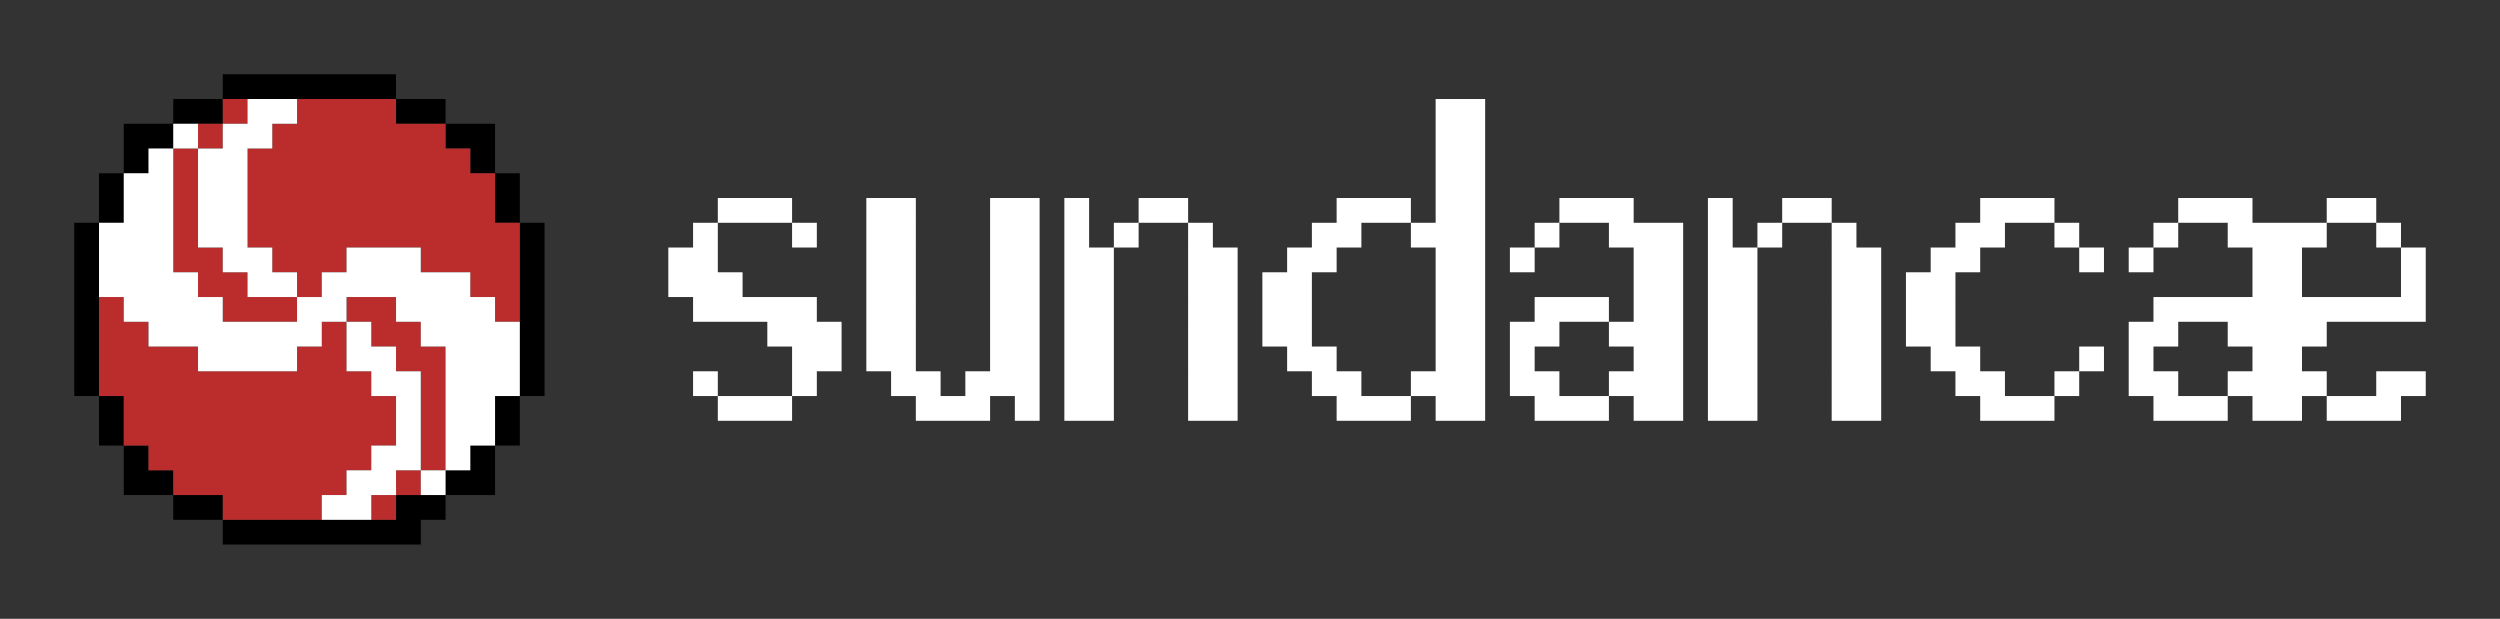
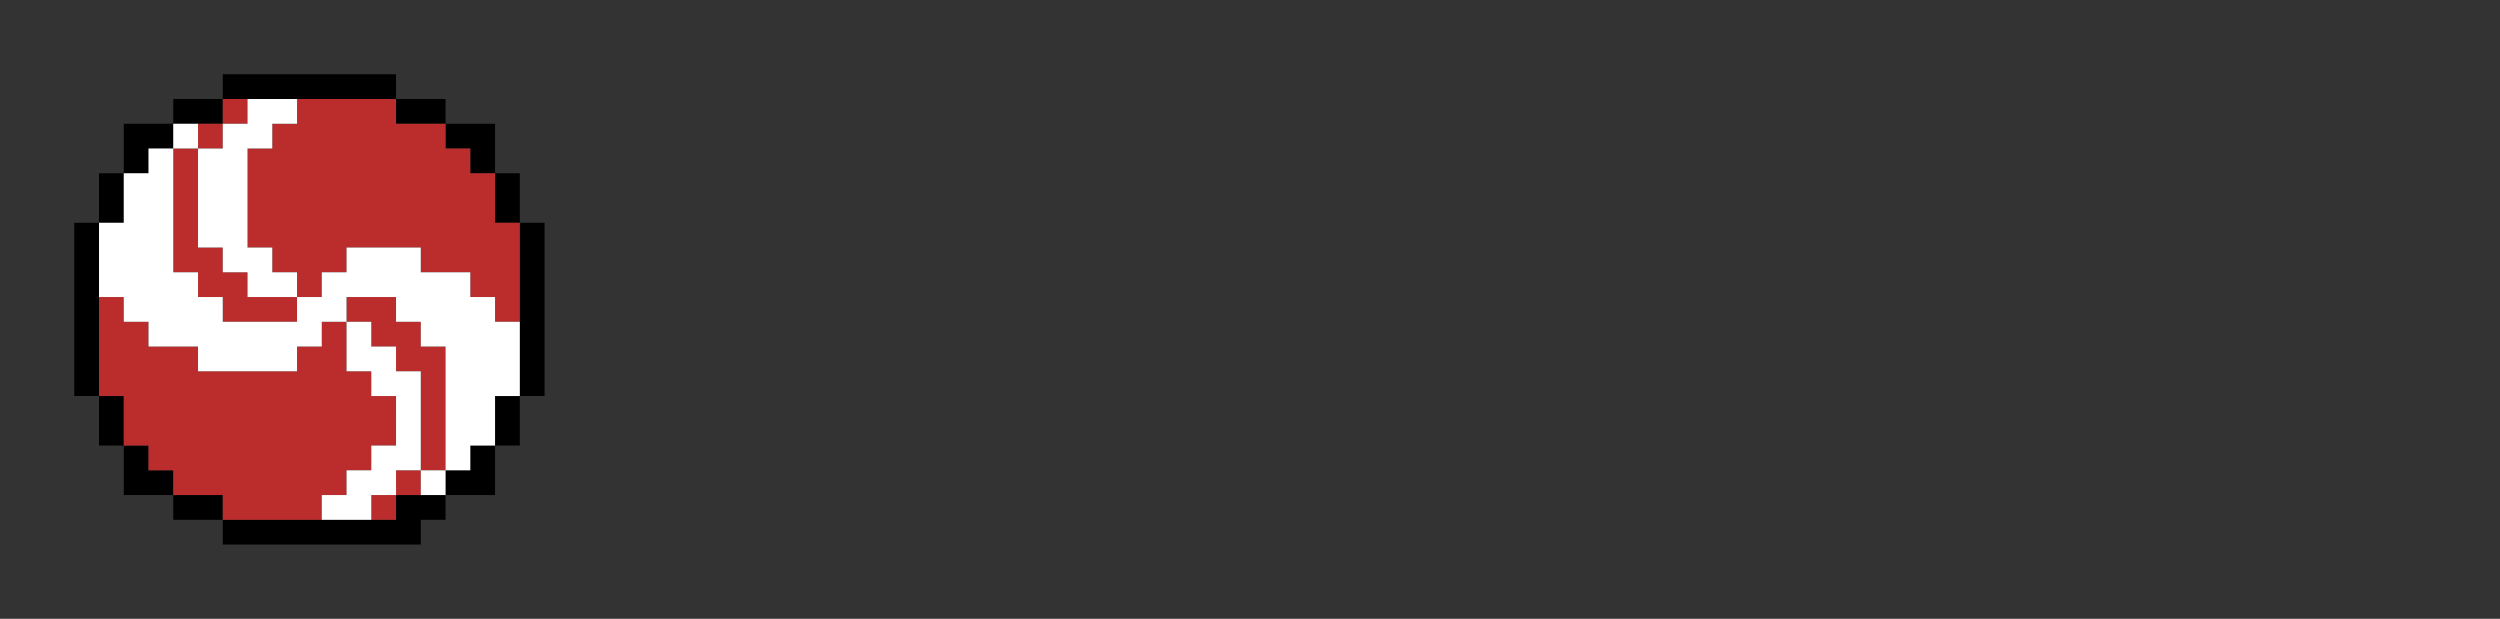
<svg xmlns="http://www.w3.org/2000/svg" width="101" height="25" viewBox="0 0 101 25" fill="none">
  <rect x="0" y="0" width="101" height="25" fill="#333333" stroke="none" />
  <g clip-path="url(#clip0_387_628)">
    <g clip-path="url(#clip1_387_628)">
      <path d="M9 3.5H16ZM7 4.5H9ZM16 4.5H18ZM58 4.5H60ZM5 5.5H7ZM18 5.5H20ZM58 5.5H60ZM5 6.5H6ZM19 6.5H20ZM58 6.5H60ZM4 7.5H5ZM20 7.5H21ZM58 7.5H60ZM4 8.5H5ZM20 8.5H21ZM29 8.5H32ZM35 8.5H37ZM40 8.5H42ZM43 8.5H44ZM46 8.5H48ZM54 8.5H57ZM58 8.5H60ZM63 8.5H66ZM69 8.5H70ZM72 8.5H74ZM80 8.5H83ZM88 8.5H91ZM94 8.5H96ZM3 9.5H4ZM21 9.5H22ZM28 9.5H29ZM32 9.5H33ZM35 9.5H37ZM40 9.5H42ZM43 9.5H44ZM45 9.5H46ZM48 9.5H49ZM53 9.5H55ZM57 9.5H60ZM62 9.5H63ZM65 9.5H68ZM69 9.5H70ZM71 9.5H72ZM74 9.5H75ZM79 9.5H81ZM83 9.5H84ZM87 9.5H88ZM90 9.5H94ZM96 9.5H97ZM3 10.5H4ZM21 10.5H22ZM27 10.5H29ZM35 10.5H37ZM40 10.5H42ZM43 10.5H45ZM48 10.5H50ZM52 10.5H54ZM58 10.5H60ZM61 10.5H62ZM66 10.5H68ZM69 10.5H71ZM74 10.5H76ZM78 10.5H80ZM84 10.5H85ZM86 10.5H87ZM91 10.5H93ZM97 10.5H98ZM3 11.5H4ZM21 11.5H22ZM27 11.5H30ZM35 11.5H37ZM40 11.5H42ZM43 11.5H45ZM48 11.5H50ZM51 11.5H53ZM58 11.5H60ZM66 11.5H68ZM69 11.5H71ZM74 11.5H76ZM77 11.5H79ZM91 11.5H93ZM97 11.5H98ZM3 12.5H4ZM21 12.5H22ZM28 12.5H33ZM35 12.5H37ZM40 12.5H42ZM43 12.5H45ZM48 12.5H50ZM51 12.5H53ZM58 12.5H60ZM62 12.5H65ZM66 12.5H68ZM69 12.5H71ZM74 12.5H76ZM77 12.5H79ZM87 12.5H98ZM3 13.5H4ZM21 13.5H22ZM31 13.5H34ZM35 13.5H37ZM40 13.5H42ZM43 13.5H45ZM48 13.5H50ZM51 13.5H53ZM58 13.5H60ZM61 13.5H63ZM65 13.5H68ZM69 13.5H71ZM74 13.5H76ZM77 13.5H79ZM86 13.5H88ZM90 13.5H94ZM3 14.5H4ZM21 14.5H22ZM32 14.5H34ZM35 14.5H37ZM40 14.5H42ZM43 14.5H45ZM48 14.5H50ZM52 14.5H54ZM58 14.5H60ZM61 14.5H62ZM66 14.5H68ZM69 14.5H71ZM74 14.5H76ZM78 14.5H80ZM84 14.5H85ZM86 14.5H87ZM91 14.5H93ZM3 15.5H4ZM21 15.5H22ZM28 15.5H29ZM32 15.5H33ZM36 15.5H38ZM39 15.5H42ZM43 15.5H45ZM48 15.5H50ZM53 15.5H55ZM57 15.5H60ZM61 15.5H63ZM65 15.5H68ZM69 15.5H71ZM74 15.5H76ZM79 15.5H81ZM83 15.5H84ZM86 15.5H88ZM90 15.5H94ZM96 15.5H98ZM4 16.5H5ZM20 16.5H21ZM29 16.5H32ZM37 16.5H40ZM41 16.5H42ZM43 16.5H45ZM48 16.5H50ZM54 16.5H57ZM58 16.5H60ZM62 16.5H65ZM66 16.5H68ZM69 16.5H71ZM74 16.5H76ZM80 16.5H83ZM87 16.5H90ZM91 16.5H93ZM94 16.5H97ZM4 17.5H5ZM20 17.5H21ZM5 18.5H6ZM19 18.5H20ZM5 19.5H7ZM18 19.5H20ZM7 20.5H9ZM16 20.5H18ZM9 21.5H17Z" fill="white" />
-       <path d="M9 3.5H16M7 4.5H9M16 4.5H18M58 4.5H60M5 5.5H7M18 5.5H20M58 5.5H60M5 6.5H6M19 6.5H20M58 6.5H60M4 7.5H5M20 7.5H21M58 7.5H60M4 8.5H5M20 8.5H21M29 8.5H32M35 8.5H37M40 8.5H42M43 8.5H44M46 8.5H48M54 8.5H57M58 8.5H60M63 8.5H66M69 8.5H70M72 8.5H74M80 8.5H83M88 8.5H91M94 8.5H96M3 9.5H4M21 9.5H22M28 9.5H29M32 9.5H33M35 9.5H37M40 9.5H42M43 9.5H44M45 9.5H46M48 9.5H49M53 9.5H55M57 9.5H60M62 9.5H63M65 9.5H68M69 9.5H70M71 9.5H72M74 9.5H75M79 9.5H81M83 9.5H84M87 9.5H88M90 9.5H94M96 9.5H97M3 10.5H4M21 10.5H22M27 10.5H29M35 10.5H37M40 10.5H42M43 10.5H45M48 10.5H50M52 10.5H54M58 10.5H60M61 10.5H62M66 10.5H68M69 10.5H71M74 10.5H76M78 10.5H80M84 10.5H85M86 10.5H87M91 10.5H93M97 10.5H98M3 11.5H4M21 11.5H22M27 11.5H30M35 11.5H37M40 11.5H42M43 11.5H45M48 11.5H50M51 11.5H53M58 11.5H60M66 11.5H68M69 11.5H71M74 11.5H76M77 11.5H79M91 11.5H93M97 11.5H98M3 12.5H4M21 12.5H22M28 12.5H33M35 12.5H37M40 12.5H42M43 12.5H45M48 12.5H50M51 12.5H53M58 12.5H60M62 12.5H65M66 12.5H68M69 12.5H71M74 12.5H76M77 12.5H79M87 12.5H98M3 13.5H4M21 13.5H22M31 13.5H34M35 13.5H37M40 13.5H42M43 13.5H45M48 13.5H50M51 13.5H53M58 13.5H60M61 13.5H63M65 13.5H68M69 13.5H71M74 13.5H76M77 13.5H79M86 13.5H88M90 13.5H94M3 14.5H4M21 14.5H22M32 14.5H34M35 14.5H37M40 14.5H42M43 14.5H45M48 14.5H50M52 14.5H54M58 14.5H60M61 14.5H62M66 14.5H68M69 14.5H71M74 14.5H76M78 14.5H80M84 14.5H85M86 14.5H87M91 14.5H93M3 15.5H4M21 15.5H22M28 15.5H29M32 15.5H33M36 15.5H38M39 15.5H42M43 15.5H45M48 15.5H50M53 15.5H55M57 15.5H60M61 15.5H63M65 15.5H68M69 15.5H71M74 15.5H76M79 15.5H81M83 15.5H84M86 15.5H88M90 15.5H94M96 15.5H98M4 16.5H5M20 16.5H21M29 16.5H32M37 16.5H40M41 16.5H42M43 16.5H45M48 16.5H50M54 16.5H57M58 16.5H60M62 16.5H65M66 16.5H68M69 16.5H71M74 16.5H76M80 16.5H83M87 16.5H90M91 16.5H93M94 16.5H97M4 17.5H5M20 17.5H21M5 18.5H6M19 18.5H20M5 19.5H7M18 19.5H20M7 20.5H9M16 20.5H18M9 21.5H17" stroke="white" />
    </g>
    <g clip-path="url(#clip2_387_628)">
      <path d="M9 3.5H16ZM7 4.5H9ZM16 4.5H18ZM58 4.5H60ZM5 5.5H7ZM18 5.5H20ZM58 5.5H60ZM5 6.5H6ZM19 6.5H20ZM58 6.5H60ZM4 7.5H5ZM20 7.5H21ZM58 7.5H60ZM4 8.5H5ZM20 8.5H21ZM29 8.5H32ZM35 8.5H37ZM40 8.5H42ZM43 8.5H44ZM46 8.5H48ZM54 8.5H57ZM58 8.5H60ZM63 8.5H66ZM69 8.5H70ZM72 8.5H74ZM80 8.5H83ZM88 8.5H91ZM94 8.5H96ZM3 9.5H4ZM21 9.5H22ZM28 9.5H29ZM32 9.5H33ZM35 9.5H37ZM40 9.5H42ZM43 9.5H44ZM45 9.5H46ZM48 9.5H49ZM53 9.5H55ZM57 9.5H60ZM62 9.5H63ZM65 9.5H68ZM69 9.5H70ZM71 9.5H72ZM74 9.5H75ZM79 9.5H81ZM83 9.5H84ZM87 9.5H88ZM90 9.5H94ZM96 9.5H97ZM3 10.5H4ZM21 10.5H22ZM27 10.5H29ZM35 10.5H37ZM40 10.5H42ZM43 10.5H45ZM48 10.5H50ZM52 10.5H54ZM58 10.5H60ZM61 10.5H62ZM66 10.5H68ZM69 10.5H71ZM74 10.5H76ZM78 10.5H80ZM84 10.5H85ZM86 10.5H87ZM91 10.5H93ZM97 10.5H98ZM3 11.5H4ZM21 11.5H22ZM27 11.5H30ZM35 11.5H37ZM40 11.5H42ZM43 11.5H45ZM48 11.5H50ZM51 11.5H53ZM58 11.5H60ZM66 11.5H68ZM69 11.5H71ZM74 11.5H76ZM77 11.5H79ZM91 11.5H93ZM97 11.5H98ZM3 12.5H4ZM21 12.5H22ZM28 12.5H33ZM35 12.5H37ZM40 12.5H42ZM43 12.5H45ZM48 12.5H50ZM51 12.5H53ZM58 12.5H60ZM62 12.5H65ZM66 12.5H68ZM69 12.5H71ZM74 12.5H76ZM77 12.5H79ZM87 12.5H98ZM3 13.5H4ZM21 13.5H22ZM31 13.5H34ZM35 13.5H37ZM40 13.5H42ZM43 13.5H45ZM48 13.5H50ZM51 13.5H53ZM58 13.5H60ZM61 13.5H63ZM65 13.5H68ZM69 13.5H71ZM74 13.5H76ZM77 13.5H79ZM86 13.5H88ZM90 13.5H94ZM3 14.5H4ZM21 14.5H22ZM32 14.5H34ZM35 14.5H37ZM40 14.5H42ZM43 14.5H45ZM48 14.5H50ZM52 14.5H54ZM58 14.5H60ZM61 14.5H62ZM66 14.5H68ZM69 14.5H71ZM74 14.5H76ZM78 14.5H80ZM84 14.5H85ZM86 14.5H87ZM91 14.5H93ZM3 15.5H4ZM21 15.5H22ZM28 15.5H29ZM32 15.5H33ZM36 15.5H38ZM39 15.5H42ZM43 15.5H45ZM48 15.5H50ZM53 15.5H55ZM57 15.5H60ZM61 15.5H63ZM65 15.5H68ZM69 15.5H71ZM74 15.5H76ZM79 15.5H81ZM83 15.5H84ZM86 15.5H88ZM90 15.5H94ZM96 15.5H98ZM4 16.5H5ZM20 16.5H21ZM29 16.5H32ZM37 16.5H40ZM41 16.5H42ZM43 16.5H45ZM48 16.5H50ZM54 16.5H57ZM58 16.5H60ZM62 16.5H65ZM66 16.5H68ZM69 16.5H71ZM74 16.5H76ZM80 16.5H83ZM87 16.5H90ZM91 16.5H93ZM94 16.5H97ZM4 17.5H5ZM20 17.5H21ZM5 18.5H6ZM19 18.5H20ZM5 19.5H7ZM18 19.5H20ZM7 20.5H9ZM16 20.5H18ZM9 21.5H17Z" fill="black" />
      <path d="M9 3.5H16M7 4.5H9M16 4.5H18M58 4.5H60M5 5.5H7M18 5.5H20M58 5.5H60M5 6.5H6M19 6.5H20M58 6.5H60M4 7.5H5M20 7.5H21M58 7.5H60M4 8.5H5M20 8.5H21M29 8.5H32M35 8.5H37M40 8.5H42M43 8.5H44M46 8.5H48M54 8.5H57M58 8.5H60M63 8.5H66M69 8.5H70M72 8.5H74M80 8.5H83M88 8.5H91M94 8.5H96M3 9.5H4M21 9.5H22M28 9.5H29M32 9.5H33M35 9.5H37M40 9.5H42M43 9.5H44M45 9.5H46M48 9.5H49M53 9.5H55M57 9.5H60M62 9.5H63M65 9.5H68M69 9.5H70M71 9.5H72M74 9.5H75M79 9.5H81M83 9.5H84M87 9.5H88M90 9.5H94M96 9.5H97M3 10.5H4M21 10.5H22M27 10.5H29M35 10.5H37M40 10.5H42M43 10.5H45M48 10.5H50M52 10.5H54M58 10.5H60M61 10.5H62M66 10.5H68M69 10.5H71M74 10.5H76M78 10.5H80M84 10.5H85M86 10.5H87M91 10.5H93M97 10.5H98M3 11.5H4M21 11.5H22M27 11.5H30M35 11.5H37M40 11.5H42M43 11.5H45M48 11.5H50M51 11.5H53M58 11.5H60M66 11.5H68M69 11.5H71M74 11.5H76M77 11.5H79M91 11.5H93M97 11.5H98M3 12.5H4M21 12.5H22M28 12.5H33M35 12.5H37M40 12.5H42M43 12.5H45M48 12.5H50M51 12.5H53M58 12.5H60M62 12.5H65M66 12.5H68M69 12.5H71M74 12.5H76M77 12.5H79M87 12.5H98M3 13.5H4M21 13.5H22M31 13.5H34M35 13.5H37M40 13.5H42M43 13.5H45M48 13.5H50M51 13.5H53M58 13.5H60M61 13.5H63M65 13.5H68M69 13.5H71M74 13.5H76M77 13.5H79M86 13.5H88M90 13.5H94M3 14.5H4M21 14.5H22M32 14.5H34M35 14.5H37M40 14.5H42M43 14.5H45M48 14.5H50M52 14.5H54M58 14.5H60M61 14.5H62M66 14.5H68M69 14.5H71M74 14.5H76M78 14.5H80M84 14.5H85M86 14.5H87M91 14.5H93M3 15.5H4M21 15.5H22M28 15.5H29M32 15.5H33M36 15.5H38M39 15.5H42M43 15.5H45M48 15.5H50M53 15.5H55M57 15.5H60M61 15.5H63M65 15.5H68M69 15.5H71M74 15.5H76M79 15.5H81M83 15.5H84M86 15.5H88M90 15.5H94M96 15.5H98M4 16.5H5M20 16.5H21M29 16.5H32M37 16.5H40M41 16.5H42M43 16.5H45M48 16.5H50M54 16.5H57M58 16.5H60M62 16.5H65M66 16.5H68M69 16.5H71M74 16.5H76M80 16.5H83M87 16.5H90M91 16.5H93M94 16.5H97M4 17.5H5M20 17.5H21M5 18.5H6M19 18.5H20M5 19.5H7M18 19.5H20M7 20.5H9M16 20.5H18M9 21.5H17" stroke="black" />
      <path d="M9 4.5H10ZM12 4.5H16ZM8 5.5H9ZM11 5.5H18ZM7 6.5H8ZM10 6.5H19ZM7 7.5H8ZM10 7.5H20ZM7 8.5H8ZM10 8.5H20ZM7 9.5H8ZM10 9.5H21ZM7 10.5H9ZM11 10.5H14ZM17 10.5H21ZM8 11.5H10ZM12 11.5H13ZM19 11.5H21ZM4 12.5H5ZM9 12.5H12ZM14 12.5H16ZM20 12.5H21ZM4 13.5H6ZM13 13.5H14ZM15 13.5H17ZM4 14.5H8ZM12 14.5H14ZM16 14.5H18ZM4 15.5H15ZM17 15.5H18ZM5 16.5H16ZM17 16.5H18ZM5 17.5H16ZM17 17.5H18ZM6 18.5H15ZM17 18.5H18ZM7 19.5H14ZM16 19.5H17ZM9 20.5H13ZM15 20.5H16Z" fill="black" />
      <path d="M9 4.5H10M12 4.5H16M8 5.5H9M11 5.5H18M7 6.5H8M10 6.5H19M7 7.5H8M10 7.5H20M7 8.5H8M10 8.5H20M7 9.5H8M10 9.5H21M7 10.5H9M11 10.5H14M17 10.5H21M8 11.5H10M12 11.5H13M19 11.5H21M4 12.5H5M9 12.5H12M14 12.5H16M20 12.5H21M4 13.5H6M13 13.5H14M15 13.5H17M4 14.5H8M12 14.5H14M16 14.5H18M4 15.5H15M17 15.5H18M5 16.5H16M17 16.5H18M5 17.5H16M17 17.5H18M6 18.5H15M17 18.5H18M7 19.5H14M16 19.5H17M9 20.5H13M15 20.5H16" stroke="#BB2D2C" />
      <path d="M10 4.5H12ZM7 5.5H8ZM9 5.5H11ZM6 6.5H7ZM8 6.5H10ZM5 7.5H7ZM8 7.5H10ZM5 8.5H7ZM8 8.5H10ZM4 9.5H7ZM8 9.5H10ZM4 10.5H7ZM9 10.5H11ZM14 10.5H17ZM4 11.5H8ZM10 11.5H12ZM13 11.5H19ZM5 12.5H9ZM12 12.5H14ZM16 12.5H20ZM6 13.5H13ZM14 13.5H15ZM17 13.5H21ZM8 14.5H12ZM14 14.5H16ZM18 14.5H21ZM15 15.5H17ZM18 15.5H21ZM16 16.5H17ZM18 16.5H20ZM16 17.5H17ZM18 17.5H20ZM15 18.5H17ZM18 18.5H19ZM14 19.5H16ZM17 19.5H18ZM13 20.5H15Z" fill="black" />
      <path d="M10 4.5H12M7 5.5H8M9 5.5H11M6 6.5H7M8 6.5H10M5 7.5H7M8 7.5H10M5 8.5H7M8 8.5H10M4 9.5H7M8 9.5H10M4 10.5H7M9 10.5H11M14 10.5H17M4 11.5H8M10 11.5H12M13 11.5H19M5 12.5H9M12 12.5H14M16 12.5H20M6 13.5H13M14 13.5H15M17 13.5H21M8 14.5H12M14 14.5H16M18 14.5H21M15 15.5H17M18 15.5H21M16 16.5H17M18 16.5H20M16 17.5H17M18 17.5H20M15 18.5H17M18 18.5H19M14 19.5H16M17 19.5H18M13 20.5H15" stroke="white" />
    </g>
  </g>
  <defs>
    <clipPath id="clip0_387_628">
      <rect width="101" height="25" fill="white" />
    </clipPath>
    <clipPath id="clip1_387_628">
      <rect width="77" height="25" fill="white" transform="translate(24)" />
    </clipPath>
    <clipPath id="clip2_387_628">
      <rect width="24" height="25" fill="white" />
    </clipPath>
  </defs>
</svg>